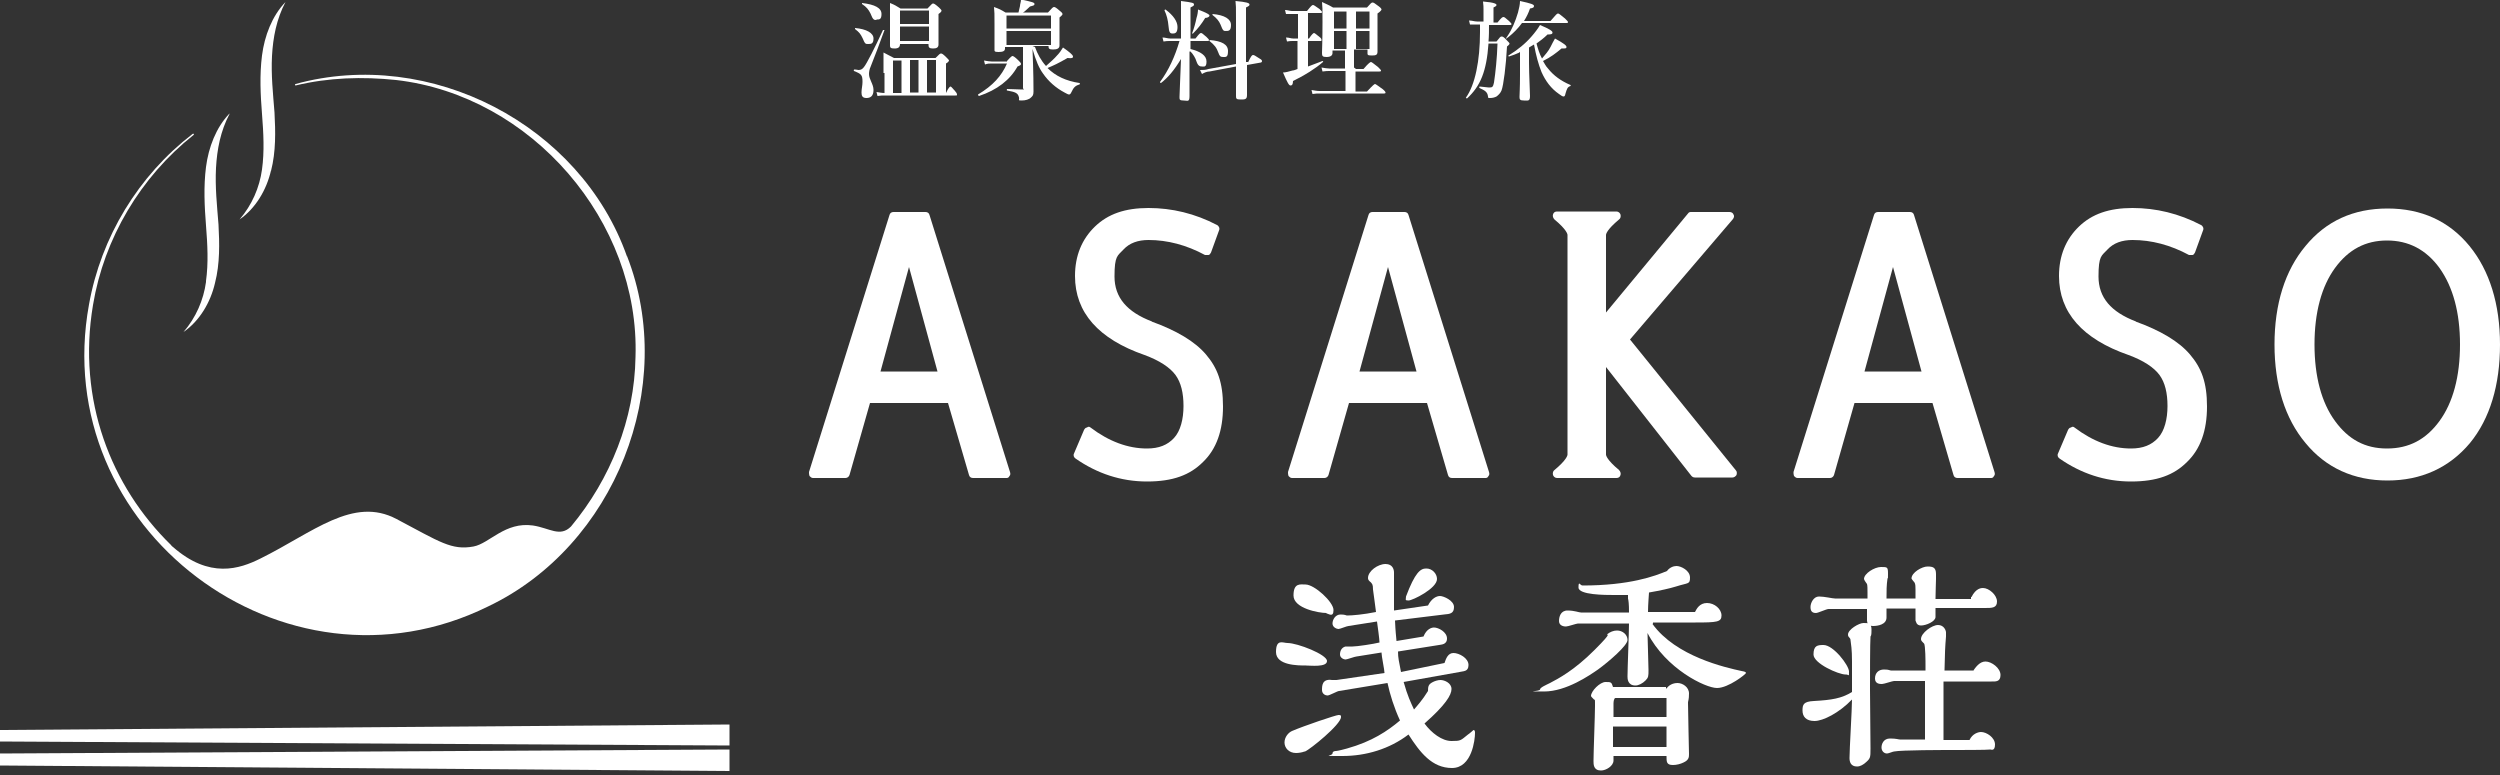
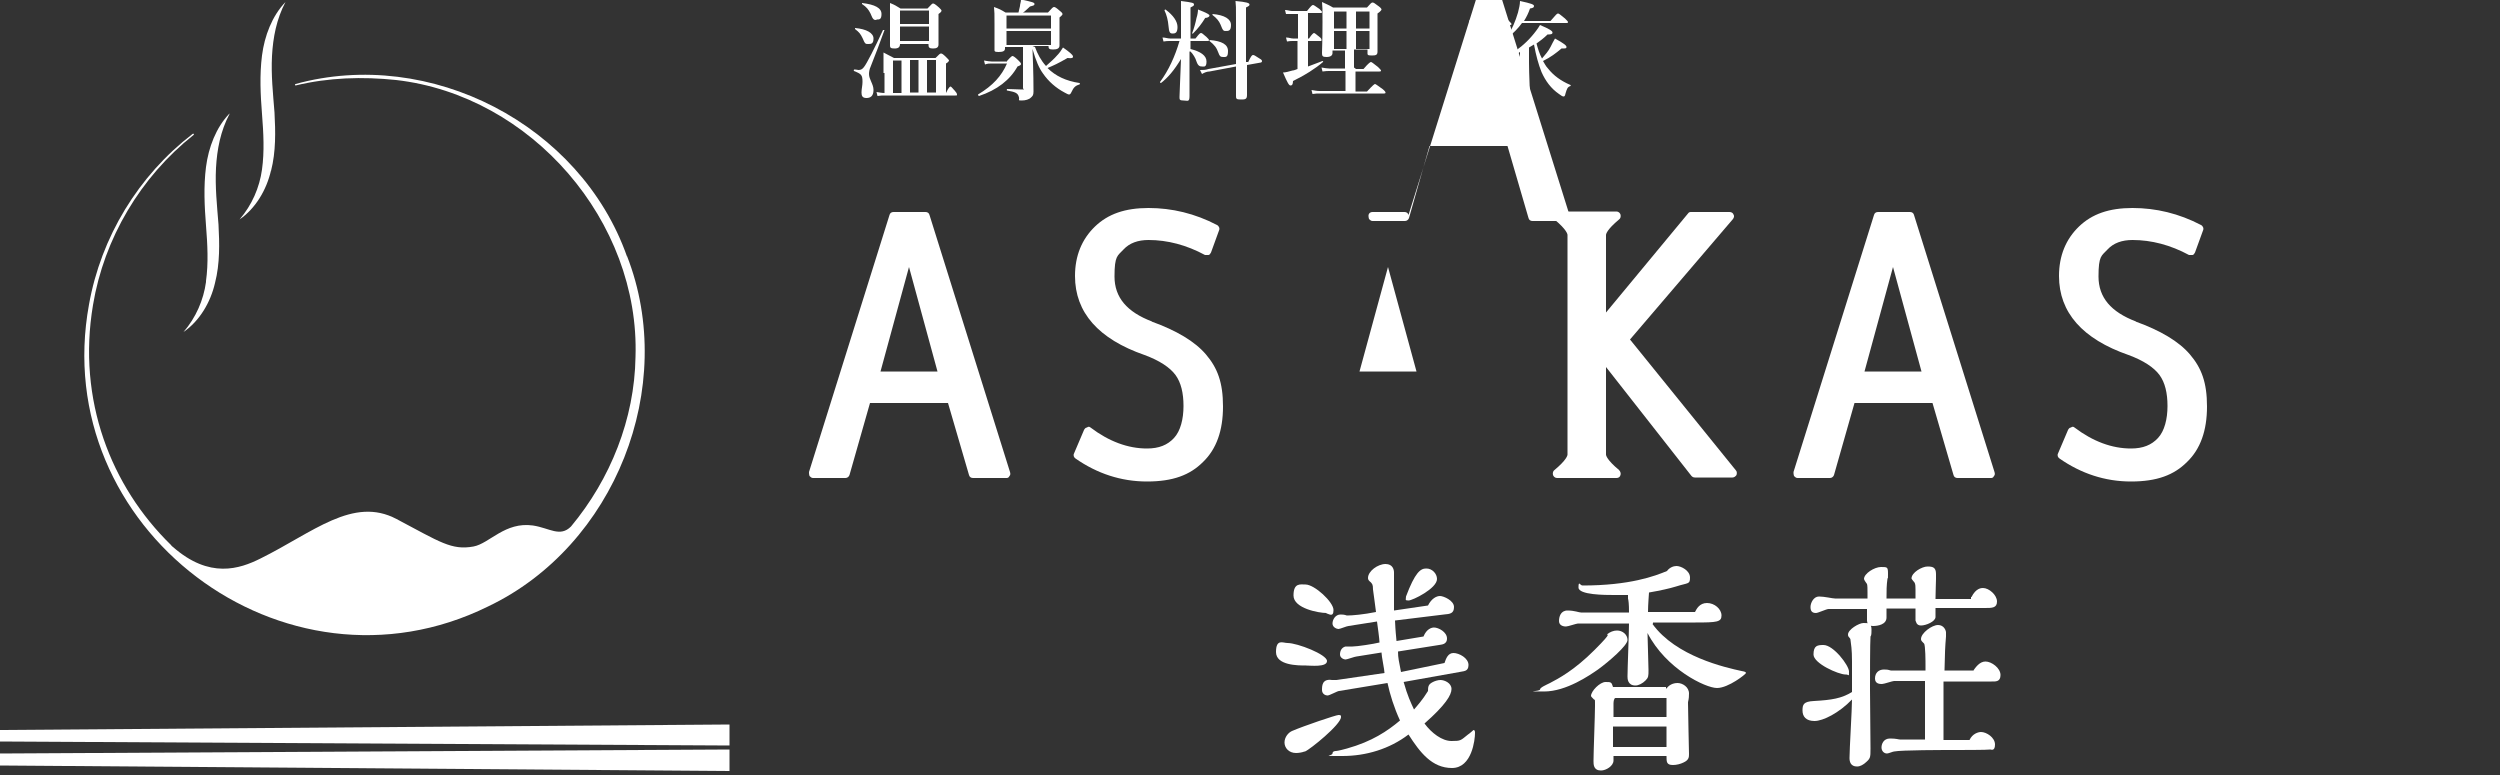
<svg xmlns="http://www.w3.org/2000/svg" id="_レイヤー_1" data-name=" レイヤー 1" version="1.1" viewBox="0 0 500 155">
  <rect x="0" y="0" width="500" height="155" fill="#333333" stroke="none" />
  <defs>
    <style>
      .cls-1 {
        fill: #fff;
        stroke-width: 0px;
      }
    </style>
  </defs>
  <g>
    <path class="cls-1" d="M174.1,13.4c-.2.4-.3,1-.3,1.4,0,1.1.9,2,.9,3.2s-.6,1.6-1.4,1.6-1-.4-1-1.1.2-1.4.2-2.1c0-1.4-.2-1.6-1.7-2.2-.1,0,0-.3,0-.3.6,0,.7.1.9.1.5,0,.8-.2,1.1-.6.5-.6,2.2-3.9,3.8-7.4,0,0,.3,0,.3,0-.9,2.5-1.8,4.9-2.8,7.4h0ZM173.6,8.8c-.5,0-.6,0-1.1-1.2-.4-.8-.6-1.1-1.5-1.8v-.2c2.3.2,3.7,1,3.7,2.1s-.5,1.1-1.1,1.1h0ZM175.3,4c-.5,0-.7,0-1.2-1.3-.4-.8-.8-1.3-1.7-1.9v-.2c2.6.3,3.9,1,3.9,2.2s-.5,1.1-1.1,1.1h.1ZM176.7,14.6v-4.1c1,.5,1.1.6,2.1,1.1h8.3c.8-.8.9-.9,1.1-.9s.4.1,1.1.8c.3.3.5.5.5.6s-.2.4-.6.6v5.9h0c.5-1.1.8-1.3.9-1.3s.3.2.9.9c.2.2.4.5.4.7s0,.2-.3.2h-14.1c-.5,0-.9,0-1.5.1l-.2-.8c.6.1,1.1.2,1.6.2v-4h-.2ZM180,8.8h0c0,.6-.3.9-1.1.9s-.9-.2-.9-.6V.6c1,.4,1.1.5,2.1,1.1h5.4c.8-.8.9-1,1.1-1s.4.1,1.2.8c.3.3.5.5.5.6s0,.3-.6.7v6.1c0,.6-.4.8-1.1.8s-.9-.2-.9-.7v-.2h-5.8.1ZM180.3,18.6v-6.5h-1.7v6.5h1.7ZM185.8,2.1h-5.8v2.7h5.8v-2.7ZM185.8,5.3h-5.8v2.9h5.8v-2.9ZM182,12v6.5h1.7v-6.5h-1.7ZM187.2,12h-1.8v6.5h1.8v-6.5Z" />
    <path class="cls-1" d="M201.4,12.2c.8-.9,1-1,1.1-1s.4.1,1.2.9c.3.3.5.5.5.7s-.2.3-.7.5c-1.5,2.7-4.1,4.7-7.7,5.9-.1,0-.2-.2-.2-.3,3-1.8,4.7-3.7,5.8-6.2h-3.1c-.4,0-.8,0-1.3.2l-.2-.8c.6.1,1.1.2,1.5.2h3.1ZM207,9.4c.5,1.4,1.2,2.7,2.2,3.8.9-.8,1.7-1.5,2.2-2.1.5-.5.9-1.1,1.2-1.6,1.3.9,2,1.5,2,1.8s-.2.4-1.1.3c-1.9,1.1-2.8,1.5-4,2,1.6,1.6,3.7,2.6,6.4,3,.1,0,.1.2,0,.3-.8.2-1.2.6-1.6,1.5-.2.4-.3.5-.5.5s-.5-.2-.9-.4c-1.7-.9-3.2-2.2-4.3-3.8-.8-1.1-1.4-2.5-2.1-4.9.2,4.9.2,7.7.2,8.5s-.2.9-.5,1.2c-.4.4-1.1.6-1.9.6s-.4-.1-.5-.6c-.2-.9-.7-1.1-2.4-1.4-.1,0,0-.3,0-.3,1.1,0,2,.1,2.9.1s.3,0,.3-.3v-8.2h-3.6v.3c0,.5-.4.7-1.3.7s-.8-.2-.8-.6v-4.9c0-2.7,0-2-.1-3.5,1.1.4,1.3.5,2.3,1.1h2.6c.1-.4.2-.9.3-1.3,0-.4.2-.8.2-1.3,2.3.5,2.7.6,2.7.9s-.2.3-.9.5c-.8.7-1,1-1.4,1.2h5c.8-.9,1-1.1,1.2-1.1s.4.1,1.2.8c.4.3.5.5.5.6s0,.2-.6.7v5.6c0,.6-.5.8-1.3.8s-.9-.2-.9-.7h-3.2l.5.2ZM210.2,3.1h-8.9v2.6h8.9v-2.6ZM210.2,6.2h-8.9v2.8h8.9v-2.8Z" />
    <path class="cls-1" d="M237.9,10.4v8.8c0,1.3-.4.9-1.2.9s-.8-.2-.8-.7c0-.8.2-4.5.3-7.6-1.4,2.3-2.6,3.7-4,4.8,0,0-.2,0-.2-.2,1.7-2.3,3-5.1,3.9-8.2h-1.9c-.4,0-.8,0-1.3.1l-.2-.8c.6,0,1,.2,1.5.2h2.2V.2c2.4.3,2.6.4,2.6.7s-.2.3-.7.6v6.2h1c.7-.9.9-1.1,1.1-1.1s.4.2,1.1.8c.3.3.5.5.5.6s0,.2-.3.2h-3.4v1.6c2,.5,3.2,1.3,3.2,2.5s-.5,1-.9,1-.8-.1-1.1-1c-.2-.7-.7-1.5-1.2-2h-.2ZM234.5,6.7c-.5,0-.7-.2-.8-1.5-.1-1.2-.4-2.3-.8-3.1,0,0,0-.2.2-.2,1.6,1.2,2.4,2.4,2.4,3.5s-.4,1.3-.9,1.3h0ZM241.1,3.5c-.8,1.3-1.5,2.2-2.5,3.2,0,0-.3,0-.2,0,.4-1,.7-2.1.9-3.1.2-.6.3-1.3.3-1.7,1.8.7,2.3,1,2.3,1.2s-.2.4-.8.5ZM249.6,12.5c.6-1.3.8-1.5,1-1.5s.4.1,1.3.7c.4.2.5.4.5.5s0,.2-.2.3l-2.8.5v6c0,.9-.4.9-1.3.9s-.9-.2-.9-.8v-5.8l-5.3,1c-.5,0-1,.2-1.5.5l-.4-.8c.7,0,1.1,0,1.7-.2l5.5-1V4.3c0-3.5,0-2.8-.1-4.1,2.2.2,2.8.4,2.8.7s-.2.3-.7.6v10.9h.4ZM244.6,11.4c-.5,0-.7-.2-.9-.8-.4-1.1-.8-1.6-1.8-2.4v-.2c2.5.2,3.7.9,3.7,2.2s-.4,1.2-1,1.2ZM245.2,6.2c-.5,0-.6,0-1.1-1.3-.3-.7-.8-1.3-1.6-1.9v-.2c2.4.2,3.7,1,3.7,2.2s-.5,1.2-1.1,1.2h.1Z" />
    <path class="cls-1" d="M261.6,13.3c1.1-.4,2.1-.8,2.9-1.1.1,0,.2.2.1.2-1.5,1.3-3.7,2.7-6,3.8,0,.7-.2.9-.5.9s-.6-.5-1.5-2.6c.5,0,1.2-.2,1.9-.4.3,0,.7-.2,1-.3v-5.6h-.9c-.4,0-.7,0-1.2.1l-.2-.8c.6,0,1,.2,1.4.2h1V2.8h-1.2c-.4,0-.7,0-1.2,0l-.2-.8c.5,0,1,.2,1.4.2h3c.8-1,1-1.2,1.2-1.2s.4.2,1.3.8c.3.3.5.5.5.6s0,.2-.3.2h-2.5v5.1h.2c.6-.9.9-1.1,1-1.1s.4.2,1.1.8c.3.2.4.4.4.6s0,.2-.3.2h-2.4v5h0ZM271.2,13.8h1.5c1.1-1.3,1.4-1.4,1.5-1.4s.4.2,1.4,1c.4.4.6.6.6.7s0,.2-.3.2h-4.8v4h2.3c1.2-1.3,1.5-1.5,1.6-1.5s.4.2,1.5,1c.5.4.6.6.6.7s0,.2-.3.2h-12.9c-.4,0-.8,0-1.4.1l-.2-.8c.6.1,1.1.2,1.6.2h5.2v-4h-3.2c-.4,0-.8,0-1.4.1l-.2-.8c.6.1,1.1.2,1.5.2h3.2v-3.6h-2.5v.5c0,.5-.4.8-1.2.8s-.9-.2-.9-.8.1-2.3.1-6.2,0-2-.1-4c1,.5,1.2.5,2.2,1.1h6.8c.7-.8.9-1,1.1-1s.4.1,1.3.8c.4.3.5.5.5.6s-.2.4-.8.8v7.6c0,.7-.3.8-1.2.8s-.8-.2-.8-.7v-.5h-2.7v3.6l.4.3ZM269.3,5.7v-3.4h-2.5v3.4h2.5ZM269.3,9.8v-3.6h-2.5v3.6h2.5ZM273.9,5.7v-3.4h-2.7v3.4h2.7ZM273.9,9.8v-3.6h-2.7v3.6h2.7Z" />
    <path class="cls-1" d="M297.8,5c0,1.1,0,2.2-.1,3.3h1.6c.7-.9.8-1,1-1s.4,0,1.1.8c.3.3.5.5.5.6s0,.2-.5.6c-.2,3.8-.7,7.8-1.1,8.8-.2.5-.6.9-1,1.2-.4.2-.8.3-1.3.3s-.3,0-.4-.3c-.1-.9-.6-1.2-1.7-1.7-.1,0,0-.3,0-.3,1.1.1,1.7.2,1.9.2.7,0,.8-.1,1-1,.3-2,.6-4.8.7-7.8h-1.8c-.4,5.6-1.6,8.5-4.3,11,0,0-.3-.1-.2-.2,1.8-2.5,2.8-7.3,2.8-13.1s0-.8,0-1.5h-.6c-.4,0-.8,0-1.4,0l-.2-.8c.6,0,1.1.2,1.6.2h1.3V1.9c0-.4,0-.9-.1-1.6,2.4.2,2.7.5,2.7.7s-.2.3-.6.5v3h.8c.8-1,1-1.1,1.2-1.1s.4.2,1.1.8c.3.3.5.5.5.6s0,.2-.3.2h-4.2ZM304.4,4.6c-.8,1.1-1.7,2-2.7,2.8-1,.8-.3,0-.2-.2.9-1.3,1.6-3,2.1-4.7.2-.8.4-1.6.4-2.3,2.3.5,2.8.7,2.8,1s-.2.4-.8.5c-.3.9-.7,1.7-1.2,2.5h5.3c1.1-1.3,1.3-1.5,1.5-1.5s.4.2,1.4,1c.4.4.6.6.6.7s0,.2-.3.2h-8.9,0ZM303.9,10.5c-.7.3-1.4.6-2.1.8-.1,0-.2-.2-.1-.2,1.8-1.1,3.4-2.4,4.6-3.8.7-.8,1.3-1.6,1.7-2.3,1.9.8,2.5,1.2,2.5,1.5s-.2.4-1,.4c-.7.7-1.5,1.3-2.2,1.8.3,1.1.6,2.1,1.1,3,.6-.7,1.3-1.5,1.7-2.3.3-.6.6-1.2.9-1.7,1.8,1,2.3,1.4,2.3,1.7s-.2.3-1,.3c-1.2,1-2.1,1.7-3.7,2.5.3.5.6,1.1,1,1.5,1.1,1.4,2.6,2.5,4.5,3.3.1,0,0,.2,0,.2-.6.2-.7.5-1,1.5-.1.5-.2.6-.4.6s-.5-.2-.9-.5c-1.6-1.1-2.7-2.6-3.5-4.4-.6-1.5-1.1-3.3-1.5-5.5-.3.2-.7.4-1,.6v3c0,2.5.2,5.6.2,6.7s-.4.9-1.2.9-.9-.2-.9-.7.1-1.7.1-4.4v-4.6h-.1Z" />
  </g>
  <g>
    <g>
      <polygon class="cls-1" points="0 148.3 0 146 145.9 144.9 145.9 149.1 0 148.3" />
      <polygon class="cls-1" points="0 153.1 0 150.7 145.9 149.9 145.9 154.2 0 153.1" />
    </g>
    <g>
      <path class="cls-1" d="M125.4,51.3c-9.3-26.4-39.4-41.9-66.3-34.5-.2,0,0,.4,0,.3,6.6-1.6,13.4-1.8,20.1-1.1,27.1,3.1,48.8,28.3,47.9,55.4-.2,12.4-5,24.4-12.9,33.9-2.2,2.2-4.3.3-7.6-.2-5.6-.8-8.7,3.6-11.9,4.2-4.4.8-6.7-.9-15.4-5.5-8.7-4.6-16.7,2.7-27.2,7.9-4.2,2.1-10.2,4.1-17.5-2.3h0c0,0-.3-.2-.4-.4-12-11.7-18.8-29-15.6-48,2.2-13.3,9.5-25.6,20.1-34,.2-.1,0-.4-.2-.2-10.8,8.3-18.3,20.6-20.7,34.1-8.2,44.7,39,80.5,79.8,60.4,25.4-12.1,38-44,27.8-70.1h0Z" />
      <path class="cls-1" d="M54.2,34.2c1-3.9.9-7.9.7-11.7-.3-3.8-.7-7.5-.5-11.3.2-3.7.9-7.4,2.7-10.8h0c0,0,0,0,0,0-2.7,2.8-4.2,6.8-4.7,10.7-.5,3.9-.3,7.9,0,11.7s.5,7.5,0,11.1c-.5,3.6-2,7.1-4.5,10h0q0,0,0,0c3.2-2.2,5.4-5.9,6.3-9.8h0Z" />
      <path class="cls-1" d="M41.2,56.4c-.5,3.6-2,7.1-4.5,10h0q0,0,0,0c3.2-2.2,5.4-5.9,6.3-9.8,1-3.9.9-7.9.7-11.7-.3-3.8-.7-7.5-.5-11.3.2-3.7.9-7.4,2.7-10.8h0c0-.1,0-.1,0-.1-2.7,2.8-4.2,6.8-4.7,10.7-.5,3.9-.3,7.9,0,11.7s.5,7.5,0,11.1h0Z" />
    </g>
  </g>
  <g>
    <g>
      <path class="cls-1" d="M261.2,133.1c-1.6,0-6,0-6-2.7s1.4-1.8,2.3-1.8c2,0,7.9,2.3,7.9,3.6s-3.3.9-4.3.9h.1ZM260.9,150.3c-.5.2-1.2.3-1.7.3-1.4,0-2.3-1-2.3-2.1s.8-2,1.5-2.3c2.3-1,8.8-3.2,9.3-3.2s.5.1.5.4c0,1.5-6.2,6.5-7.2,6.9h0ZM265.3,122.6c-1.5,0-6.6-.9-6.6-3.5s1.4-2.2,2.4-2.2c1.8,0,5.6,3.5,5.6,5.1s-1,.7-1.4.7h0ZM280.7,136.3c.8,2.9,1.5,4.3,2.1,5.6.6-.7,1.7-1.9,2.8-3.7,0-.9.1-1.3.8-1.7.5-.3,1.2-.5,1.7-.5.8,0,2.2.6,2.2,1.8s-1.2,3.2-5.4,6.9c1.4,1.9,3.5,3.5,5.4,3.5s1.8-.1,3.3-1.3c.2-.1,1.1-.9,1.1-.9.3,0,.3.4.3.6,0,1.3-.6,7-4.6,7s-6.4-3.1-8.7-6.7c-3.8,2.9-8.5,4.3-13.2,4.3s-2,0-2-.5.6-.5.7-.5c.3,0,1.9-.4,2.2-.5,5-1.4,8.1-3.5,10.6-5.6-1.2-2.6-2-5.2-2.5-7.5l-9.7,1.6c-.3,0-1.9.9-2.3.9s-1.1-.3-1.1-1.1,0-2.3,2-2h.9l9.6-1.4c0-.6-.6-3.4-.6-4.1l-5,.8c-.3,0-1.9.6-2.2.6s-1.1-.3-1.1-1,.3-1.4,1.1-1.6h1.4c.9,0,4.2-.5,5.4-.8,0-.6-.4-3.5-.5-4.2l-5.7.9c-.3,0-1.7.6-2,.6s-1.2-.3-1.2-1.1.6-1.8,1.6-1.8,1.1.2,1.3.2c1.1,0,3.3-.2,5.8-.7-.2-1.3-.4-3.3-.6-4.5,0-1.1-.2-1.1-.4-1.4-.5-.4-.6-.6-.6-.9,0-1.4,2-2.8,3.5-2.8s1.7,1.2,1.7,1.7v7.6l6.8-1c.7-1.4,1.7-1.9,2.4-1.9s2.8.9,2.8,2.2-.8,1.4-2,1.5l-9.8,1.2c.1,2.3.2,2.9.3,4.1l5.4-.9c.6-1.5,1.6-1.8,2.1-1.8.9,0,2.6.9,2.6,2.2s-1.3,1.2-1.6,1.3l-8.2,1.3c0,1.3.2,2,.6,4.1l8.7-1.8c.3-.9.7-2,1.8-2s3,1,3,2.4-1.1,1.2-1.8,1.4l-11.2,2h0ZM285.3,113.7c1.1,0,2.1,1,2.1,2.1,0,1.9-4.9,4.3-5.7,4.3s-.5-.2-.5-.8c1.8-4.8,2.9-5.6,4-5.6h.1Z" />
      <path class="cls-1" d="M323.4,126.1c1.1,0,2.1.8,2.1,1.9s-3.7,4.3-5.9,5.9c-1.6,1.1-6.3,4.4-10.8,4.4s-.8,0-.8-.4,1.2-.9,2-1.3c1.7-.9,4.8-2.5,8.9-6.6s2.1-2.7,2.6-3.2c.5-.4,1.2-.7,1.9-.7h0ZM330.5,124.8c4.7,6.5,14.6,8.7,17.8,9.4.6.1.9.2.9.4s-3.5,3-5.8,3-10.2-3.8-13.9-11c0,1,.2,6.2.2,7.4s0,1.5-.6,2.1-1.4,1-2,1c-1.6,0-1.6-1.4-1.6-1.8,0-1.5.3-8.9.3-10.6h-10.2c-.3,0-2,.6-2.4.6-.7,0-1.4-.3-1.4-1.1s.3-2.1,1.7-2.1,2.3.4,2.7.4h9.6c0-1.8-.1-2.4-.2-2.8v-.7c-.6,0-1.1,0-2.8,0s-7.1,0-7.1-1.5.3-.4.8-.4c9.5,0,14.5-1.9,16.9-2.9.5-.7,1.3-1,1.9-1,.9,0,2.7.9,2.7,2.3s-.3,1-2.8,1.8c-1.3.4-3.1.8-5.4,1.2,0,.2-.2,2.4-.2,3.9h9.4c.3-.6.9-1.8,2.4-1.8s2.9,1.2,2.9,2.5-.9,1.4-5.2,1.4h-8.5v.2ZM333.3,137.7c.7-1,1.8-1.1,2.2-1.1,1,0,2.3.8,2.3,2.1s-.2,1.5-.2,1.8c0,1.7.2,9.7.2,10.3s0,1.2-1.1,1.7c-.6.3-1.4.5-2.1.5-1.3,0-1.3-.6-1.3-1.8h-10.6v.9c0,1.1-1.5,2-2.5,2-1.5,0-1.5-1.2-1.5-1.9,0-1.6.3-9.3.3-11s0-1.1-.2-1.3c-.3-.3-.6-.6-.6-.7,0-1,1.8-2.8,2.9-2.8s1.2,0,1.5,1h10.6v.3ZM333.3,143.4v-3.8h-10.2c-.3,0-.4.7-.4,1.1v2.7h10.6ZM333.3,149.4v-4.1h-10.7v4.1h10.7Z" />
      <path class="cls-1" d="M370.1,127.8c-.4-.5-.5-.5-.5-.9,0-1,2.2-2.3,3.1-2.3s1.6,0,1.6,1.3-.1,1.2-.2,1.4c-.1,1.1-.1,8.6-.1,10.5s.1,10,.1,11.9,0,2-1.2,3c-.3.2-.8.6-1.5.6-1.3,0-1.5-1-1.5-1.7,0-1.7.5-9.8.5-11.7-2.6,2.7-5.8,4.3-7.5,4.3s-2.4-.9-2.4-2.1.2-1.8,2.3-1.9c3.5-.2,5.5-.5,7.6-1.8v-6.1c0-2.5-.2-3.5-.3-4.3,0,0,0-.2-.1-.3h.1ZM394.3,119.4c.9-1.8,2-1.8,2.3-1.8,1.2,0,2.8,1.4,2.8,2.7s-1,1.3-2.4,1.3h-9.9v1.8c0,.9-1.9,1.7-2.9,1.7s-1-.9-1.1-1v-2.4h-5.8v1.8c0,1.4-1.7,1.7-2.7,1.7s-1.2-.7-1.2-1.1v-2.3h-7.7c-.4,0-2.1.8-2.5.8-.8,0-1.1-.4-1.1-1.2s.6-2.1,1.7-2.1,2.7.4,3.2.4h6.5v-1.2c0-.7,0-1.4-.1-1.7,0,0-.6-.8-.6-1,0-1.1,2.1-2.4,3.4-2.4s1.4,0,1.4,1.4,0,.6-.1.9c-.2,1.4-.2,2.4-.2,4h5.8v-1.8c0-.5,0-1.1-.2-1.4,0,0-.6-.7-.6-.8,0-1.2,2.1-2.4,3.2-2.4s1.7.2,1.7,1.5,0,.9,0,1c0,1.1-.1,2.2-.1,4h7.1v-.4ZM369.1,134.9c-1.4,0-6.4-2.2-6.4-4s.8-1.9,2-1.9c2,0,5.1,4.1,5.1,5.3s0,.6-.6.6h-.1ZM394.6,134.2c.5-.7,1.3-1.9,2.5-1.9s3,1.3,3,2.7-1,1.3-1.8,1.3h-9.6v11.7h5.2c.6-1.3,1.8-1.6,2.3-1.6,1.1,0,2.8,1.1,2.8,2.5s-.8,1-.9,1c-.5.1-6.3.1-7.1.1-2.2,0-10.8,0-12.2.3-.2,0-1.1.4-1.4.4-.6,0-1.1-.5-1.1-1.2s.4-1.8,1.7-1.8,1.7.2,2,.2h5v-11.7h-6.2c-.3,0-2,.6-2.4.6s-1.4,0-1.4-1.1.7-1.8,1.8-1.8,1.1.2,1.4.2h6.9v-.9c0-.8,0-4.2-.3-4.5-.5-.5-.6-.6-.6-.9,0-1.2,2.2-2.8,3.4-2.8s1.6,1.1,1.6,1.5v.8c-.2,2.4-.2,2.9-.3,6.8h6-.3Z" />
    </g>
    <g>
      <path class="cls-1" d="M185.9,43c-.1-.4-.4-.6-.8-.6h-6.4c-.4,0-.7.2-.8.6l-16.1,51.4c0,.3,0,.5.1.8.2.2.4.4.7.4h6.5c.4,0,.7-.3.8-.6l4.1-14.4h15.6l4.2,14.4c.1.4.4.6.8.6h6.6c.3,0,.5,0,.7-.4.2-.2.2-.5.1-.8l-16.1-51.4h0ZM187.5,74.3h-11.4l5.7-20.9,5.7,20.9Z" />
      <path class="cls-1" d="M230.4,64.3c-5-1.9-7.5-4.8-7.5-9s.6-4.1,1.8-5.4c1.2-1.3,2.9-1.9,5-1.9,3.8,0,7.6,1,11.3,3,.2,0,.5,0,.7,0,.2,0,.4-.3.5-.5l1.6-4.4c.2-.4,0-.9-.4-1.1-4.4-2.3-9-3.4-13.7-3.4s-8.1,1.2-10.7,3.7c-2.6,2.5-4,5.8-4,9.9,0,7.3,4.7,12.6,13.9,15.8,3,1.1,5.1,2.5,6.2,4,1.1,1.5,1.6,3.6,1.6,6.2s-.6,5-1.9,6.4c-1.3,1.4-3,2.1-5.4,2.1-3.8,0-7.6-1.4-11.3-4.2-.2-.2-.5-.2-.7,0-.3,0-.5.3-.6.5l-2,4.7c-.2.4,0,.8.3,1,4.3,3,9.1,4.6,14.3,4.6s8.6-1.3,11.2-3.9c2.7-2.6,4-6.3,4-11.1s-1.1-7.7-3.4-10.4c-2.2-2.6-5.9-4.8-10.9-6.6h0Z" />
-       <path class="cls-1" d="M281.7,43c-.1-.4-.4-.6-.8-.6h-6.4c-.4,0-.7.2-.8.6l-16.1,51.4c0,.3,0,.5.1.8.2.2.4.4.7.4h6.5c.4,0,.7-.3.8-.6l4.1-14.4h15.6l4.2,14.4c.1.4.4.6.8.6h6.6c.3,0,.5,0,.7-.4.2-.2.2-.5.1-.8l-16.1-51.4h0ZM283.3,74.3h-11.4l5.7-20.9,5.7,20.9h0Z" />
+       <path class="cls-1" d="M281.7,43c-.1-.4-.4-.6-.8-.6h-6.4c-.4,0-.7.2-.8.6c0,.3,0,.5.1.8.2.2.4.4.7.4h6.5c.4,0,.7-.3.8-.6l4.1-14.4h15.6l4.2,14.4c.1.4.4.6.8.6h6.6c.3,0,.5,0,.7-.4.2-.2.2-.5.1-.8l-16.1-51.4h0ZM283.3,74.3h-11.4l5.7-20.9,5.7,20.9h0Z" />
      <path class="cls-1" d="M326,67.9l20.6-24.1c.2-.3.3-.6.1-.9-.1-.3-.4-.5-.8-.5h-7.6c-.3,0-.5,0-.7.3l-16.4,19.8v-15.5c0-.2.2-1.1,2.6-3.1.3-.2.4-.6.3-1-.1-.3-.4-.6-.8-.6h-11.9c-.4,0-.7.2-.8.6-.1.3,0,.7.3,1,2.4,2,2.6,2.9,2.6,3.1v43.9c0,.2-.2,1.1-2.6,3.1-.3.2-.4.6-.3,1,.1.3.4.6.8.6h11.9c.4,0,.7-.2.8-.6.1-.3,0-.7-.3-1-2.4-2-2.6-2.9-2.6-3.1v-17.5h0l17.1,21.8c.2.2.4.3.7.3h7.5c.3,0,.6-.2.8-.5.1-.3.1-.7-.1-.9,0,0-21.2-26.2-21.2-26.2Z" />
      <path class="cls-1" d="M382.8,43c-.1-.4-.4-.6-.8-.6h-6.4c-.4,0-.7.2-.8.6l-16.1,51.4c0,.3,0,.5.1.8.2.2.4.4.7.4h6.5c.4,0,.7-.3.8-.6l4.1-14.4h15.6l4.2,14.4c.1.4.4.6.8.6h6.6c.3,0,.5,0,.7-.4.2-.2.2-.5.1-.8l-16.1-51.4h0ZM384.3,74.3h-11.4l5.7-20.9,5.7,20.9h0Z" />
      <path class="cls-1" d="M427.2,64.3c-5-1.9-7.5-4.8-7.5-9s.6-4.1,1.8-5.4c1.2-1.3,2.9-1.9,5-1.9,3.8,0,7.6,1,11.3,3,.2,0,.5,0,.7,0,.2,0,.4-.3.5-.5l1.6-4.4c.2-.4,0-.9-.4-1.1-4.4-2.3-9-3.4-13.7-3.4s-8.1,1.2-10.7,3.7-4,5.8-4,9.9c0,7.3,4.7,12.6,13.9,15.8,3,1.1,5.1,2.5,6.2,4s1.6,3.6,1.6,6.2-.6,5-1.9,6.4-3,2.1-5.4,2.1c-3.8,0-7.6-1.4-11.3-4.2-.2-.2-.5-.2-.7,0-.3,0-.5.3-.6.5l-2,4.7c-.2.4,0,.8.3,1,4.3,3,9.1,4.6,14.3,4.6s8.6-1.3,11.2-3.9c2.7-2.6,4-6.3,4-11.1s-1.1-7.7-3.4-10.4c-2.2-2.6-5.9-4.8-10.9-6.6h.1Z" />
-       <path class="cls-1" d="M493.9,49.2c-4.1-5-9.6-7.5-16.4-7.5s-12.3,2.5-16.4,7.5c-4.1,4.9-6.2,11.6-6.2,19.7s2.1,14.8,6.2,19.7c4.1,5,9.7,7.5,16.4,7.5s12.3-2.5,16.5-7.5h0c4-4.9,6-11.6,6-19.7s-2.1-14.8-6.1-19.7ZM477.4,48.1c4.3,0,7.8,1.8,10.5,5.5,2.7,3.8,4.1,8.9,4.1,15.3s-1.4,11.6-4.1,15.3c-2.7,3.7-6.1,5.5-10.5,5.5s-7.7-1.8-10.4-5.5c-2.7-3.7-4.1-8.9-4.1-15.3s1.4-11.6,4.1-15.3,6.1-5.5,10.4-5.5Z" />
    </g>
  </g>
</svg>